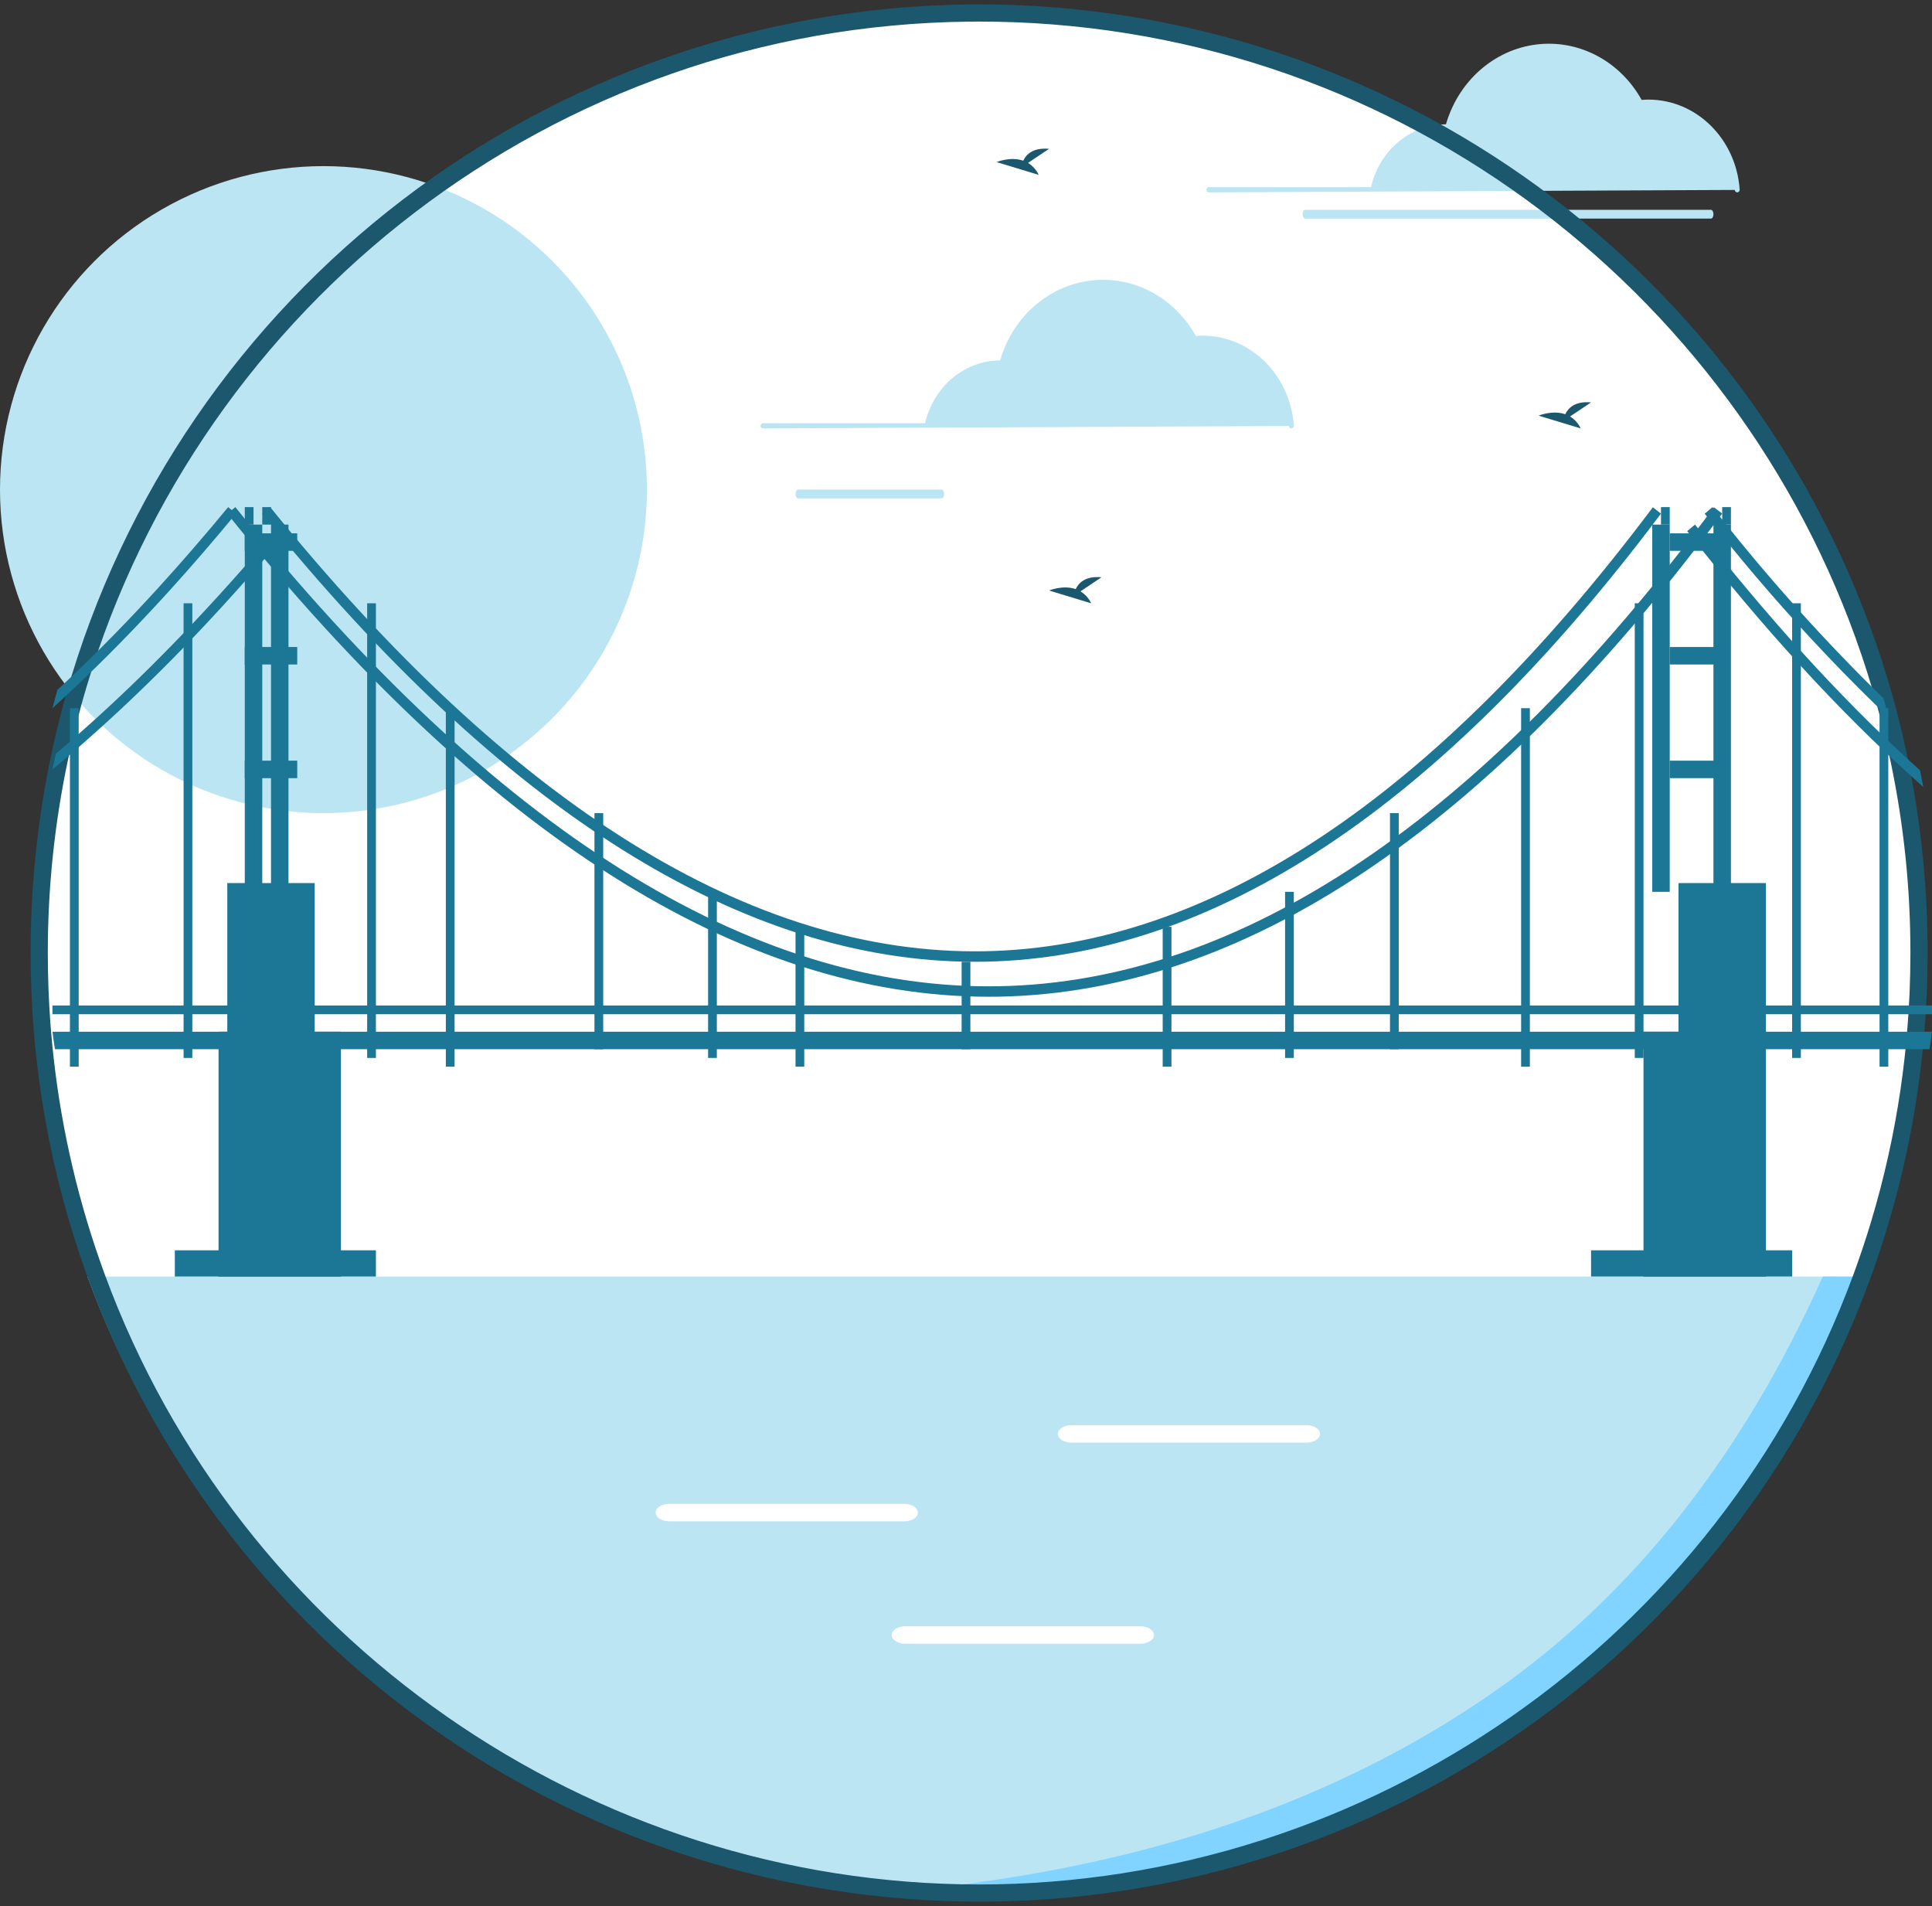
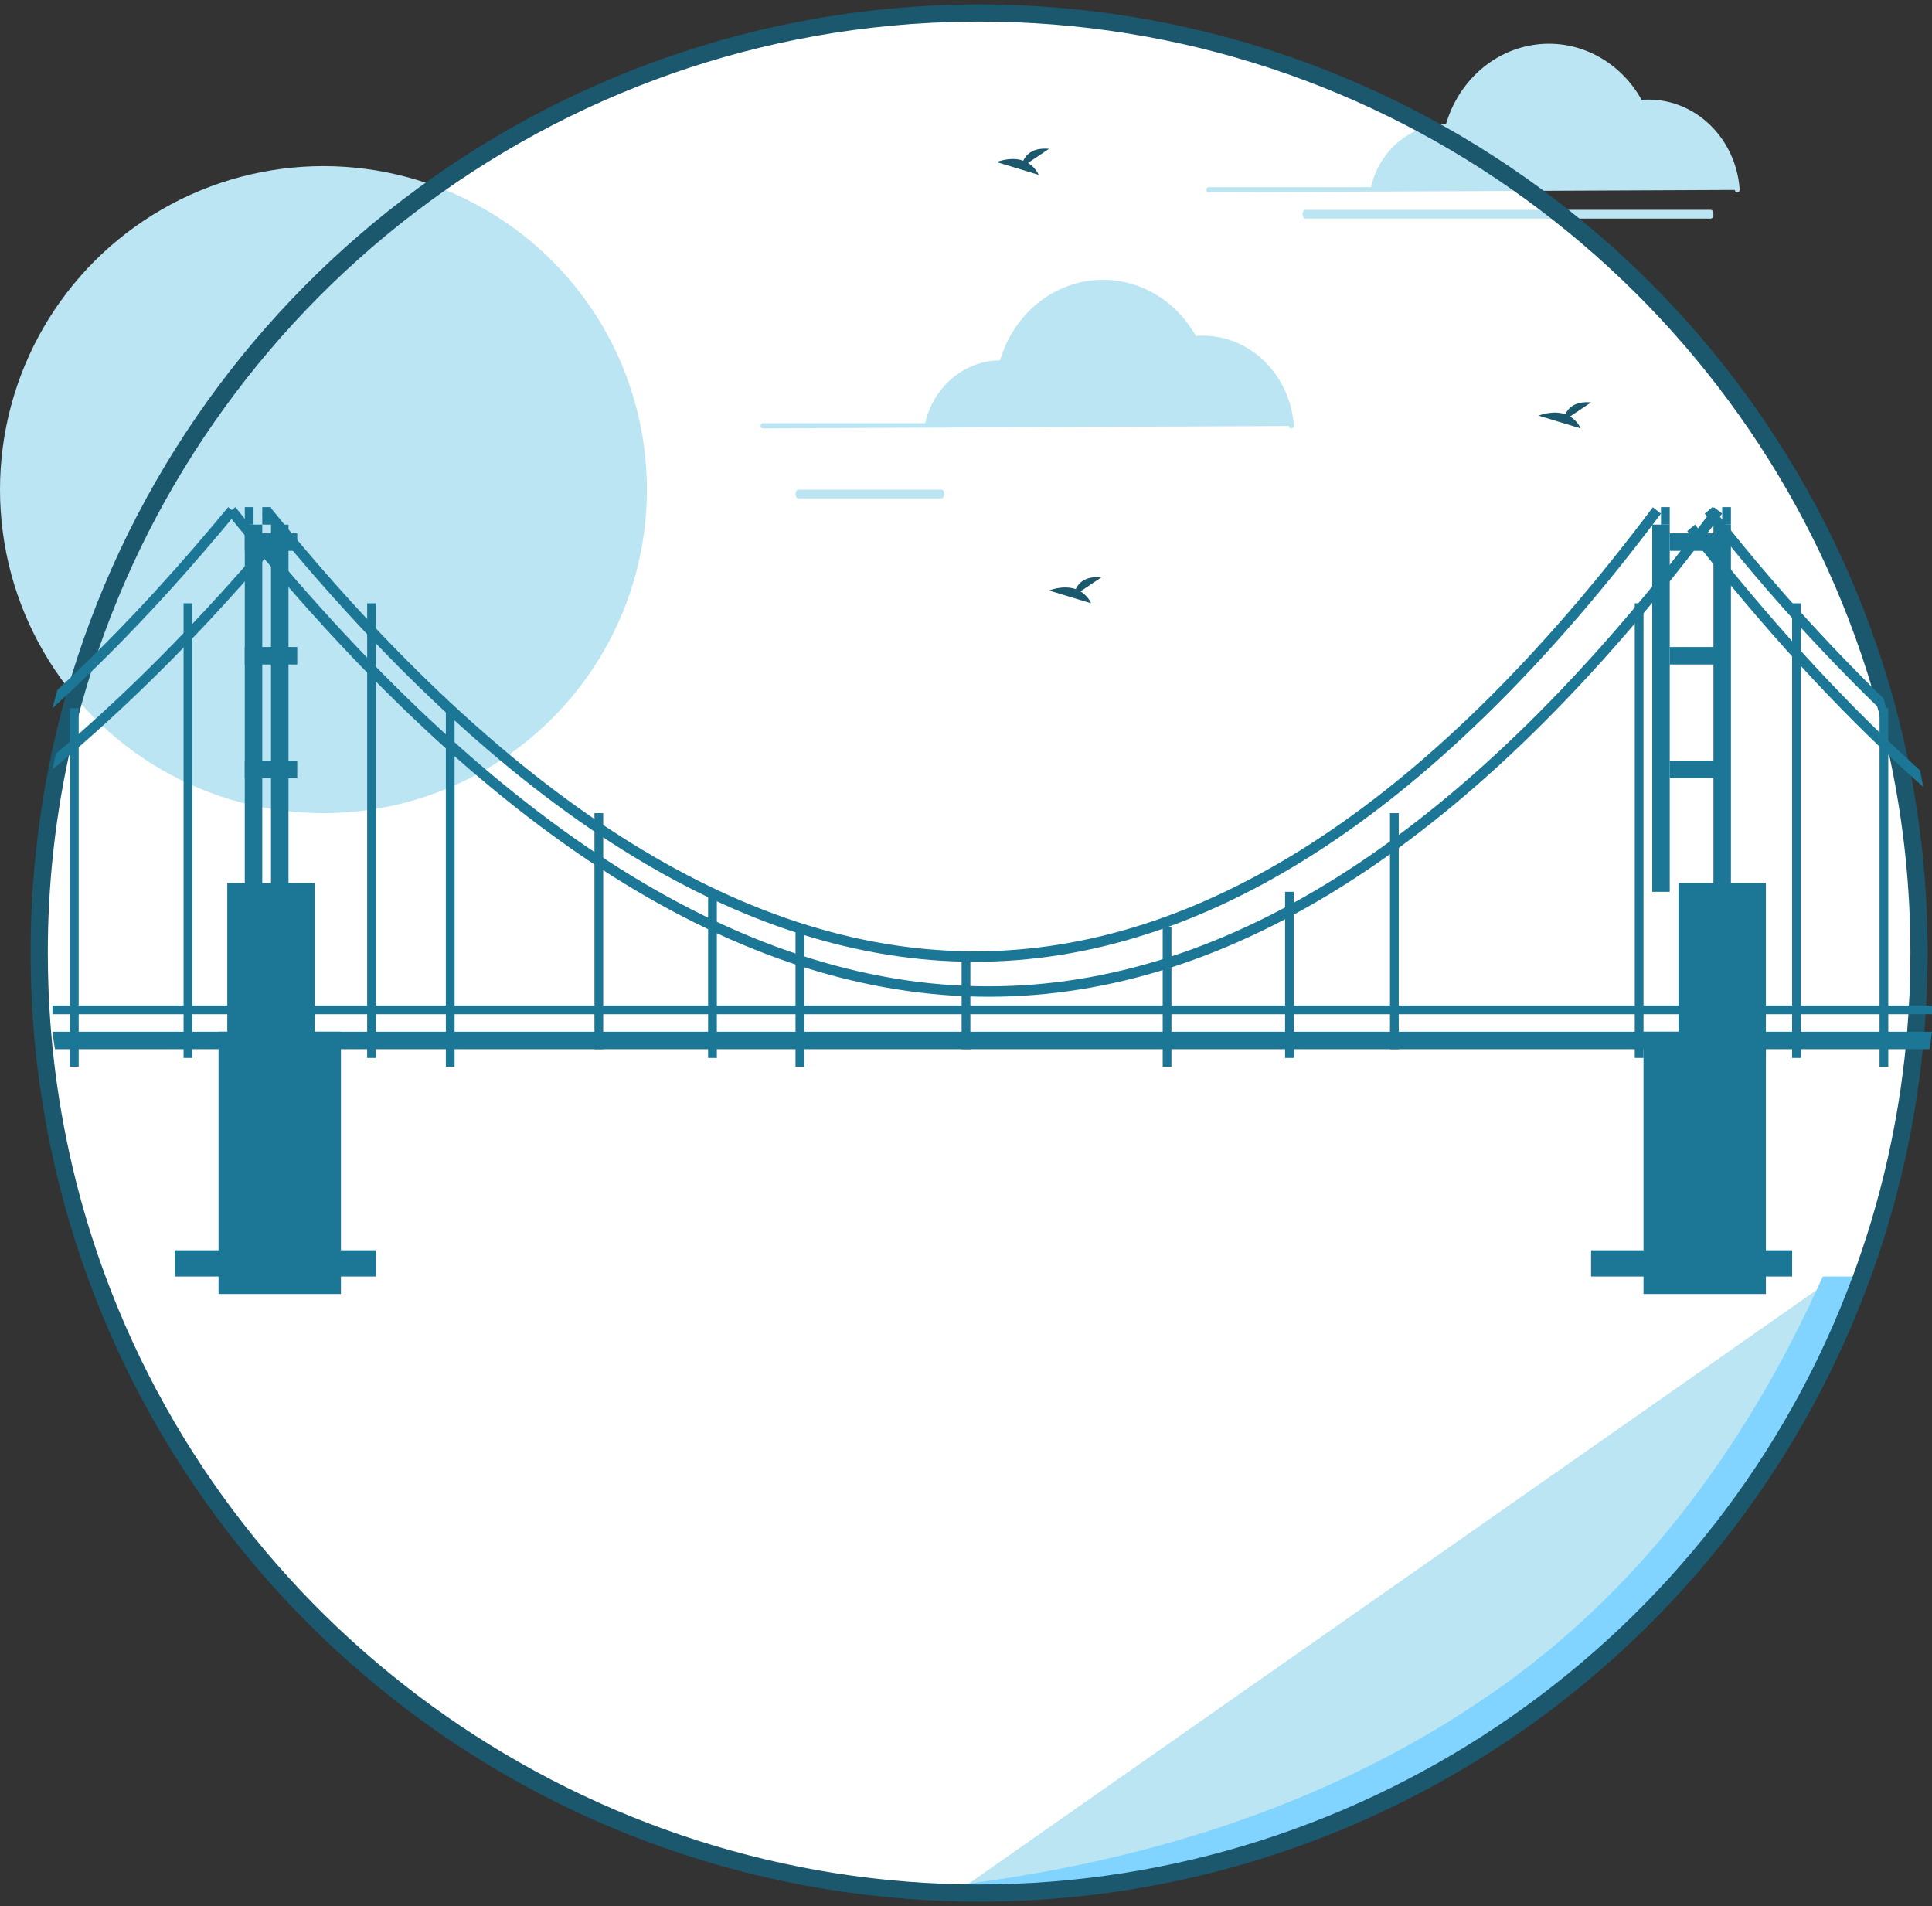
<svg xmlns="http://www.w3.org/2000/svg" width="221px" height="218px" viewBox="0 0 221 218" version="1.1">
  <rect x="0" y="0" width="221" height="218" fill="#333333" stroke="none" />
  <title>undraw_golden_gate_bridge_re_e8tc</title>
  <g id="HIFI" stroke="none" stroke-width="1" fill="none" fill-rule="evenodd">
    <g id="CHD-PROPUESTA-2" transform="translate(-353, -1017)" fill-rule="nonzero">
      <g id="undraw_golden_gate_bridge_re_e8tc" transform="translate(353, 1018)">
        <path d="M218.008,87.194 C217.888,86.568 217.763,85.944 217.63,85.321 C217.333,83.927 217.007,82.535 216.655,81.156 C216.481,80.459 216.293,79.762 216.103,79.067 L216.103,79.064 C203.475,33.833 163.1,1.92 116.175,0.081 L116.165,0.081 C114.78,0.026 113.392,0 112,0 C111.619,0 111.238,0.003 110.86,0.01 C62.937,0.537 21.078,32.546 8.013,78.657 C7.813,79.361 7.623,80.067 7.442,80.775 C7.08,82.167 6.751,83.565 6.444,84.973 L6.444,84.976 C6.309,85.606 6.179,86.232 6.053,86.862 C4.683,93.824 3.996,100.904 4,108 C4,110.709 4.1,113.421 4.3,116.081 C4.329,116.462 4.358,116.843 4.391,117.221 C4.468,118.173 4.565,119.165 4.678,120.172 C10.332,169.903 49.408,209.238 99.101,215.22 C148.794,221.203 196.089,192.266 213.384,145.298 C214.13,143.273 214.813,141.228 215.431,139.163 C216.951,134.128 218.095,128.986 218.854,123.782 C219.031,122.581 219.187,121.377 219.322,120.172 C219.435,119.165 219.532,118.173 219.609,117.224 C219.868,114.199 220,111.096 220,108 C220.004,101.017 219.336,94.05 218.008,87.194 L218.008,87.194 Z" id="Path" fill="#FFFFFF" />
        <path d="M138.281,21 C138.181,21 138.088,20.944 138.038,20.852 C137.987,20.76 137.987,20.646 138.038,20.554 C138.088,20.462 138.181,20.405 138.281,20.405 L156.826,20.405 C157.786,16.202 161.324,13.236 165.4,13.217 C166.841,8.272 170.894,4.693 175.738,4.09 C180.582,3.486 185.306,5.97 187.787,10.427 C188.062,10.404 188.333,10.392 188.593,10.392 C194.062,10.408 198.598,14.893 198.999,20.682 C199.005,20.761 198.98,20.838 198.931,20.898 C198.883,20.957 198.814,20.994 198.739,20.999 C198.733,21 198.726,21 198.72,21 C198.573,21 198.451,20.879 198.44,20.724 L138.281,21 Z" id="Path" fill="#BBE5F3" />
        <path d="M195.718,24 L149.282,24 C149.126,23.999 149,23.775 149,23.5 C149,23.225 149.126,23.001 149.282,23 L195.718,23 C195.874,23.001 196,23.225 196,23.5 C196,23.775 195.874,23.999 195.718,24 L195.718,24 Z" id="Path" fill="#BBE5F3" />
        <rect id="Rectangle" fill="#1C7696" x="25" y="117" width="14" height="30" />
        <rect id="Rectangle" fill="#1C7696" x="188" y="117" width="14" height="30" />
-         <path d="M210,145 C195.026,185.857 155.902,215 110,215 C64.098,215 24.974,185.857 10,145 L210,145 Z" id="Path" fill="#BBE5F3" />
+         <path d="M210,145 C195.026,185.857 155.902,215 110,215 L210,145 Z" id="Path" fill="#BBE5F3" />
        <path d="M212,145 C197.06,185.857 158.026,215 112.229,215 C110.806,215 108.729,215 106,215 C131.618,212.31 153.276,204.791 170.974,192.443 C186.719,181.458 199.232,165.643 208.512,145 L212,145 Z" id="Path-Copy" fill="#80D4FF" />
        <circle id="Oval" fill="#BBE5F3" cx="37" cy="55" r="37" />
        <path d="M218.008,87.194 C217.888,86.568 217.762,85.944 217.63,85.321 C217.333,83.927 217.007,82.535 216.655,81.156 C216.481,80.459 216.293,79.762 216.103,79.067 L216.103,79.064 C203.475,33.833 163.1,1.92 116.175,0.081 L116.165,0.081 C114.78,0.026 113.392,0 112,0 C111.619,0 111.238,0.003 110.86,0.01 C62.937,0.537 21.078,32.546 8.013,78.657 C7.813,79.361 7.623,80.067 7.442,80.775 C7.08,82.167 6.751,83.565 6.444,84.973 L6.444,84.976 C6.309,85.606 6.179,86.232 6.053,86.862 C4.683,93.824 3.996,100.904 4,108 C4,110.709 4.1,113.421 4.3,116.081 C4.329,116.462 4.358,116.843 4.391,117.221 C4.468,118.173 4.565,119.165 4.678,120.172 C10.332,169.903 49.408,209.238 99.101,215.22 C148.794,221.203 196.089,192.266 213.384,145.298 C214.13,143.273 214.813,141.228 215.431,139.163 C216.951,134.128 218.095,128.986 218.854,123.782 C219.031,122.581 219.187,121.377 219.322,120.172 C219.435,119.165 219.532,118.173 219.609,117.224 C219.868,114.199 220,111.096 220,108 C220.004,101.017 219.336,94.05 218.008,87.194 L218.008,87.194 Z M218.644,117.143 C218.57,118.083 218.473,119.068 218.36,120.062 C218.224,121.26 218.07,122.455 217.898,123.646 C217.141,128.804 216.007,133.9 214.505,138.892 C213.888,140.936 213.211,142.959 212.474,144.962 C197.057,186.873 156.679,215.031 112,215.031 C67.321,215.031 26.943,186.873 11.526,144.962 C8.569,136.929 6.593,128.569 5.64,120.062 C5.527,119.068 5.43,118.083 5.353,117.14 C5.321,116.766 5.292,116.391 5.262,116.013 C5.069,113.376 4.969,110.683 4.969,108 C4.964,100.537 5.741,93.094 7.287,85.793 C7.422,85.144 7.568,84.498 7.713,83.852 L7.713,83.849 C8.055,82.39 8.424,80.941 8.821,79.503 C8.875,79.303 8.93,79.103 8.988,78.906 C9.04,78.716 9.095,78.525 9.153,78.335 C9.25,77.986 9.353,77.64 9.456,77.298 C22.581,33.54 63.011,1.472 110.867,0.975 C111.245,0.972 111.622,0.969 112,0.969 C113.382,0.969 114.76,0.995 116.133,1.046 C162.826,2.828 201.955,34.67 214.673,77.728 C214.886,78.451 215.092,79.178 215.293,79.91 C215.68,81.331 216.038,82.768 216.368,84.211 C216.513,84.85 216.652,85.493 216.784,86.138 C218.283,93.329 219.036,100.655 219.031,108 C219.031,111.067 218.902,114.144 218.644,117.143 Z" id="Shape" stroke="#1B576D" fill="#1B576D" />
        <rect id="Rectangle" fill="#1C7696" x="26" y="100" width="10" height="20" />
        <rect id="Rectangle" fill="#1C7696" x="28" y="59" width="2" height="42" />
        <rect id="Rectangle" fill="#1C7696" x="31" y="59" width="2" height="42" />
        <rect id="Rectangle" fill="#1C7696" x="28" y="60" width="6" height="2" />
        <rect id="Rectangle" fill="#1C7696" x="28" y="73" width="6" height="2" />
        <rect id="Rectangle" fill="#1C7696" x="28" y="86" width="6" height="2" />
        <rect id="Rectangle" fill="#1C7696" x="28" y="57" width="1" height="2" />
        <rect id="Rectangle" fill="#1C7696" x="30" y="57" width="1" height="2" />
        <rect id="Rectangle" fill="#1C7696" x="192" y="100" width="10" height="20" />
        <rect id="Rectangle" fill="#1C7696" x="189" y="59" width="2" height="42" />
        <rect id="Rectangle" fill="#1C7696" x="196" y="59" width="2" height="42" />
        <rect id="Rectangle" fill="#1C7696" x="191" y="60" width="6" height="2" />
        <rect id="Rectangle" fill="#1C7696" x="191" y="73" width="6" height="2" />
        <rect id="Rectangle" fill="#1C7696" x="191" y="86" width="6" height="2" />
        <rect id="Rectangle" fill="#1C7696" x="190" y="57" width="1" height="2" />
        <rect id="Rectangle" fill="#1C7696" x="197" y="57" width="1" height="2" />
        <path d="M221,117 C220.919,117.671 220.823,118.338 220.712,119 L6.288,119 C6.178,118.338 6.082,117.671 6,117 L221,117 Z" id="Path" fill="#1C7696" />
        <path d="M113.117,113 C84.706,113 55.403,94.418 26,57.75 L26.922,57 C56.497,93.883 85.898,112.333 114.293,111.796 C141.892,111.288 169.4,92.858 196.051,57.017 L197,57.733 C170.118,93.883 142.299,112.474 114.315,112.989 C113.916,112.996 113.517,113 113.117,113 Z" id="Path" fill="#1C7696" />
        <path d="M111.513,109 C84.928,109 57.511,91.767 30,57.758 L30.907,57 C58.573,91.201 86.062,108.282 112.637,107.796 C138.437,107.315 164.151,90.23 189.066,57.017 L190,57.741 C164.856,91.258 138.835,108.501 112.659,108.99 C112.277,108.997 111.895,109 111.513,109 Z" id="Path" fill="#1C7696" />
        <path d="M220,89 C219.603,88.647 219.202,88.291 218.805,87.932 C210.225,80.197 201.624,70.801 193,59.744 L193.892,59 C202.081,69.504 210.249,78.498 218.398,85.983 C218.808,86.362 219.219,86.736 219.631,87.106 C219.76,87.736 219.883,88.368 220,89 Z" id="Path" fill="#1C7696" />
        <path d="M216,81 C215.557,80.587 215.116,80.165 214.675,79.734 C207.644,72.886 201.07,65.543 195,57.757 L195.882,57 C201.527,64.231 207.603,71.084 214.072,77.518 C214.537,77.98 214.999,78.433 215.463,78.875 L215.463,78.879 C215.648,79.584 215.83,80.292 216,81 Z" id="Path" fill="#1C7696" />
        <rect id="Rectangle" fill="#1C7696" x="42" y="68" width="1" height="52" />
        <rect id="Rectangle" fill="#1C7696" x="51" y="80" width="1" height="41" />
        <rect id="Rectangle" fill="#1C7696" x="68" y="92" width="1" height="27" />
        <rect id="Rectangle" fill="#1C7696" x="81" y="101" width="1" height="19" />
        <rect id="Rectangle" fill="#1C7696" x="91" y="105" width="1" height="16" />
        <rect id="Rectangle" fill="#1C7696" x="205" y="68" width="1" height="52" />
        <rect id="Rectangle" fill="#1C7696" x="215" y="80" width="1" height="41" />
        <path d="M33,59.703 C28.958,64.526 24.92,69.018 20.885,73.177 C20.494,73.575 20.108,73.97 19.724,74.364 C16.501,77.628 13.283,80.679 10.07,83.517 C9.68,83.863 9.293,84.203 8.907,84.537 C8.344,85.024 7.784,85.505 7.222,85.98 C7.09,86.091 6.963,86.202 6.831,86.31 C6.556,86.541 6.278,86.772 6,87 C6.125,86.399 6.253,85.801 6.387,85.2 L6.387,85.197 C6.675,84.96 6.959,84.716 7.244,84.47 C7.378,84.356 7.509,84.242 7.644,84.128 L7.644,84.124 C8.066,83.764 8.487,83.398 8.907,83.027 C9.297,82.688 9.685,82.344 10.07,81.995 C13.284,79.125 16.502,76.036 19.724,72.727 C20.111,72.33 20.498,71.932 20.885,71.528 C24.619,67.642 28.356,63.466 32.095,59 L33,59.703 Z" id="Path" fill="#1C7696" />
        <path d="M27,57.738 C24.467,60.81 21.937,63.741 19.409,66.53 C19.06,66.913 18.714,67.293 18.365,67.67 C15.109,71.211 11.855,74.517 8.603,77.586 C8.244,77.924 7.888,78.258 7.534,78.588 C7.479,78.643 7.422,78.694 7.367,78.742 C7.223,78.879 7.079,79.01 6.935,79.144 C6.624,79.435 6.314,79.719 6,80 C6.179,79.301 6.368,78.602 6.567,77.905 C6.896,77.605 7.224,77.298 7.55,76.985 C7.7,76.845 7.847,76.704 7.998,76.561 C11.353,73.383 14.712,69.951 18.074,66.265 C20.747,63.333 23.423,60.245 26.1,57 L27,57.738 Z" id="Path" fill="#1C7696" />
        <rect id="Rectangle" fill="#1C7696" x="21" y="68" width="1" height="52" />
        <rect id="Rectangle" fill="#1C7696" x="8" y="80" width="1" height="41" />
        <rect id="Rectangle" fill="#1C7696" x="187" y="68" width="1" height="52" />
-         <rect id="Rectangle" fill="#1C7696" x="174" y="80" width="1" height="41" />
        <rect id="Rectangle" fill="#1C7696" x="159" y="92" width="1" height="27" />
        <rect id="Rectangle" fill="#1C7696" x="147" y="101" width="1" height="19" />
        <rect id="Rectangle" fill="#1C7696" x="133" y="105" width="1" height="16" />
        <rect id="Rectangle" fill="#1C7696" x="110" y="109" width="1" height="10" />
        <path d="M103.436,173 L76.564,173 C75.7,173 75,172.552 75,172 C75,171.448 75.7,171 76.564,171 L103.436,171 C104.3,171 105,171.448 105,172 C105,172.552 104.3,173 103.436,173 Z" id="Path" fill="#FFFFFF" />
        <path d="M149.436,164 L122.564,164 C121.7,164 121,163.552 121,163 C121,162.448 121.7,162 122.564,162 L149.436,162 C150.3,162 151,162.448 151,163 C151,163.552 150.3,164 149.436,164 Z" id="Path" fill="#FFFFFF" />
        <path d="M130.436,187 L103.564,187 C102.7,187 102,186.552 102,186 C102,185.448 102.7,185 103.564,185 L130.436,185 C131.3,185 132,185.448 132,186 C132,186.552 131.3,187 130.436,187 Z" id="Path" fill="#FFFFFF" />
        <path d="M87.281,48 C87.181,48 87.088,47.944 87.038,47.852 C86.987,47.76 86.987,47.646 87.038,47.554 C87.088,47.462 87.181,47.405 87.281,47.405 L105.826,47.405 C106.786,43.202 110.324,40.236 114.4,40.217 C115.841,35.272 119.894,31.693 124.738,31.09 C129.582,30.486 134.306,32.97 136.787,37.427 C137.062,37.404 137.333,37.392 137.593,37.392 C143.062,37.408 147.598,41.893 147.999,47.682 C148.005,47.761 147.98,47.838 147.931,47.898 C147.883,47.957 147.814,47.994 147.739,47.999 C147.733,48 147.726,48 147.72,48 C147.573,48 147.451,47.879 147.44,47.724 L87.281,48 Z" id="Path" fill="#BBE5F3" />
        <path d="M107.701,56 L91.297,56 C91.133,55.999 91,55.775 91,55.5 C91,55.225 91.133,55.001 91.297,55 L107.701,55 C107.807,54.999 107.906,55.095 107.96,55.249 C108.013,55.404 108.013,55.596 107.96,55.751 C107.906,55.905 107.807,56.001 107.701,56 L107.701,56 Z" id="Path" fill="#BBE5F3" />
        <path d="M117.595,17.634 L120,16.023 C118.131,15.85 117.363,16.703 117.049,17.379 C115.589,16.871 114,17.537 114,17.537 L118.813,19 C118.57,18.457 118.147,17.983 117.595,17.634 L117.595,17.634 Z" id="Path" fill="#1B576D" />
        <path d="M123.595,66.634 L126,65.023 C124.131,64.85 123.363,65.703 123.049,66.379 C121.589,65.871 120,66.537 120,66.537 L124.813,68 C124.57,67.457 124.147,66.983 123.595,66.634 L123.595,66.634 Z" id="Path" fill="#1B576D" />
        <path d="M179.595,46.634 L182,45.023 C180.131,44.85 179.363,45.703 179.049,46.379 C177.589,45.871 176,46.537 176,46.537 L180.813,48 C180.57,47.457 180.147,46.983 179.595,46.634 Z" id="Path" fill="#1B576D" />
        <rect id="Rectangle" fill="#1C7696" x="20" y="142" width="23" height="3" />
        <rect id="Rectangle" fill="#1C7696" x="182" y="142" width="23" height="3" />
        <rect id="Rectangle" fill="#1C7696" x="6" y="114" width="215" height="1" />
      </g>
    </g>
  </g>
</svg>